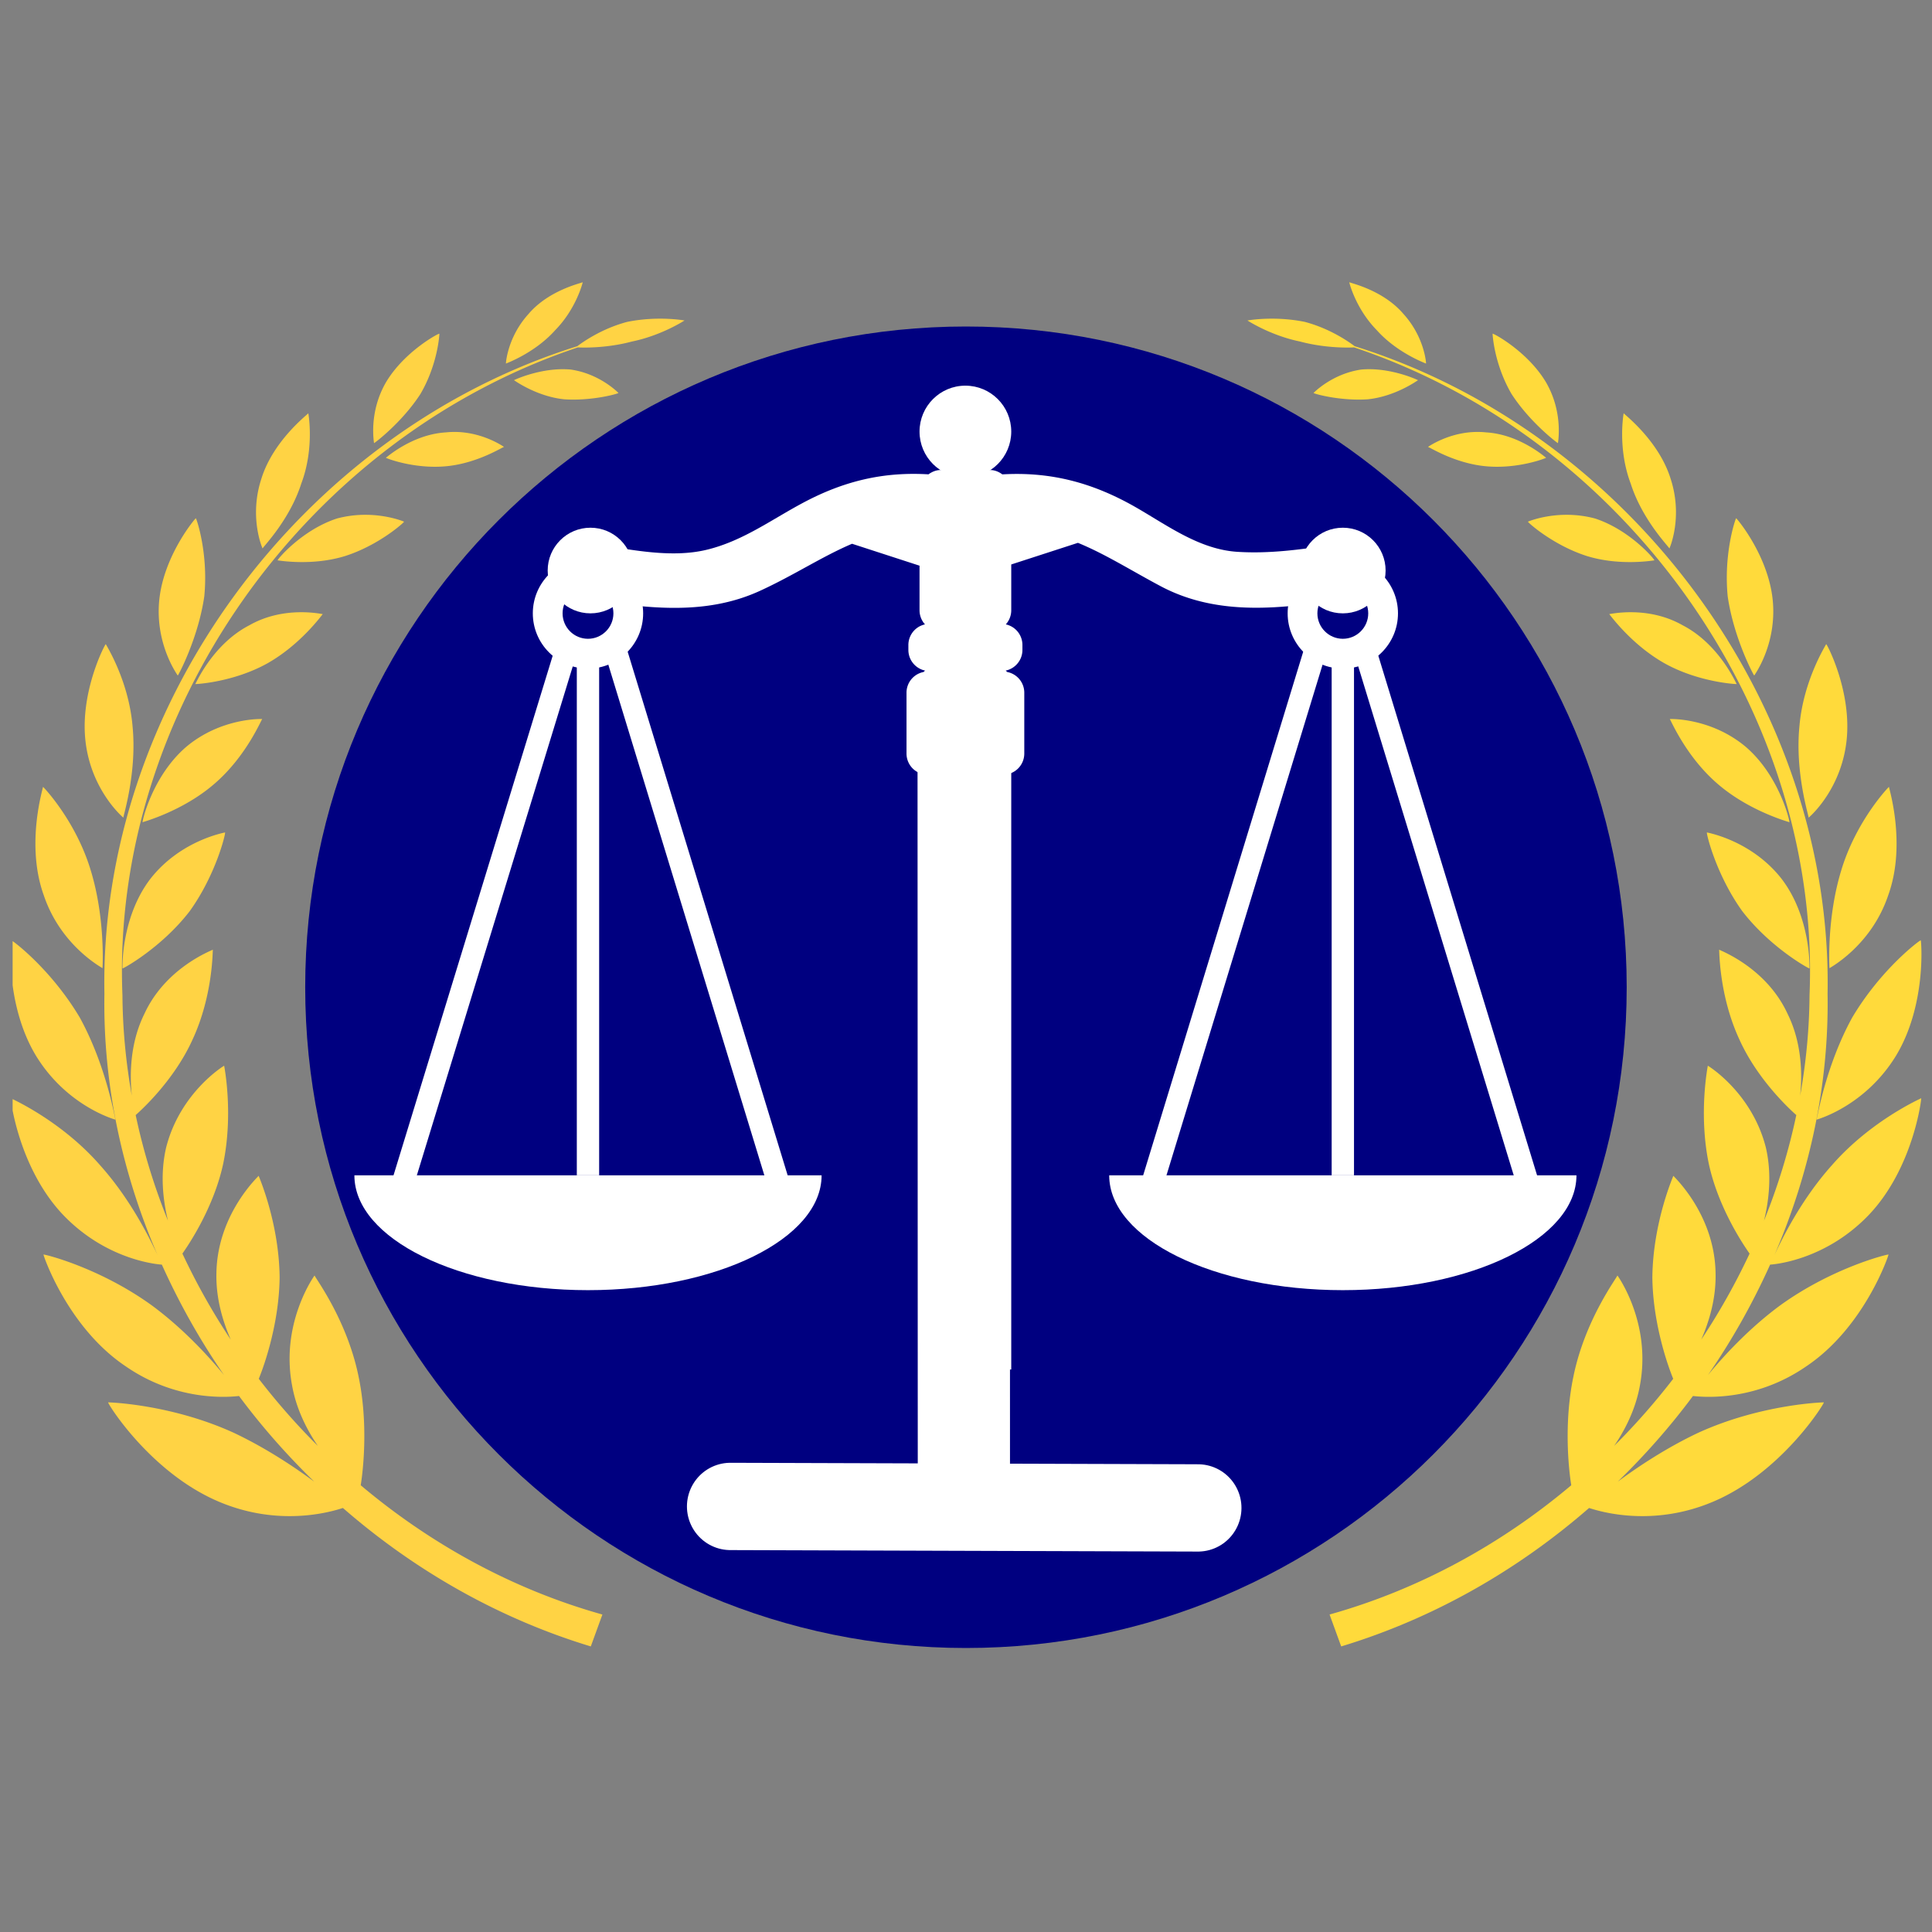
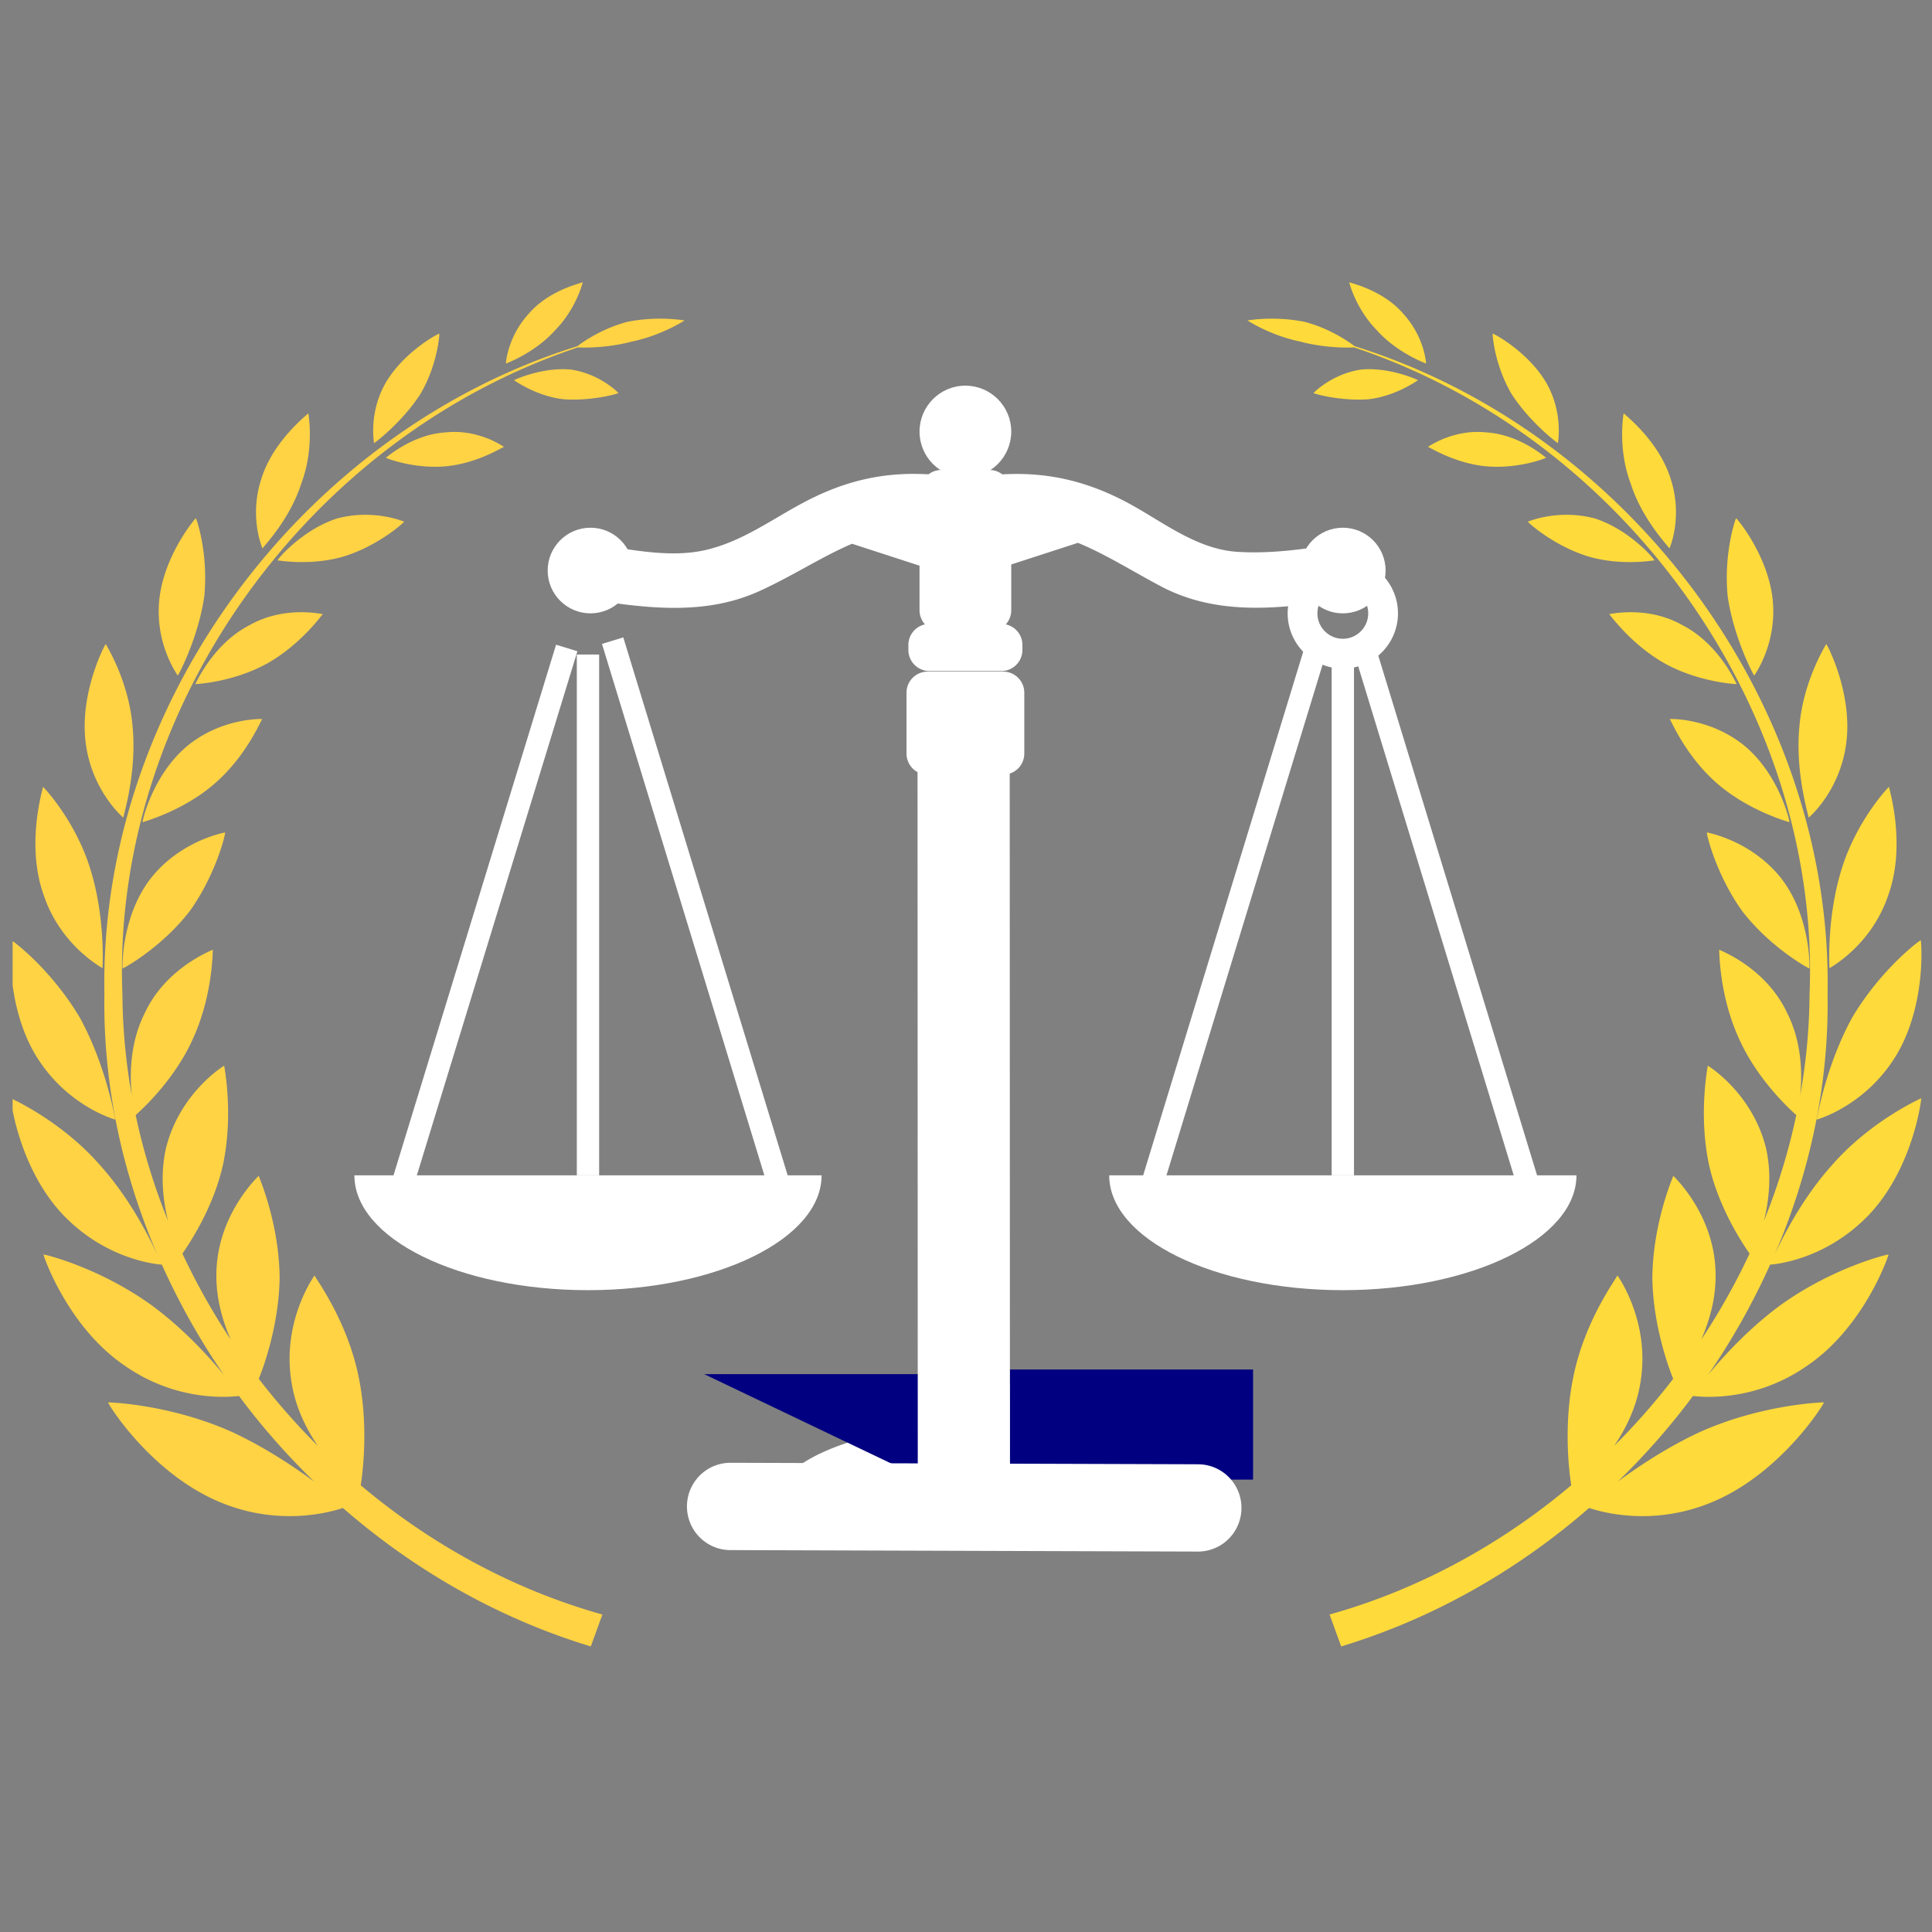
<svg xmlns="http://www.w3.org/2000/svg" data-bbox="4.087 109.543 741.821 530.207" height="1000" viewBox="0 0 750 750" width="1000" data-type="ugc">
  <rect x="0" y="0" width="750" height="750" fill="#808080" stroke="none" />
  <g>
    <defs>
      <clipPath id="25d34a54-a3db-4a54-b6aa-d92ab1dc57de">
-         <path d="M118.48 126.75h513v513h-513Zm0 0" />
-       </clipPath>
+         </clipPath>
      <clipPath id="ad238cc5-2e59-463b-a9d1-87c3f4c642b9">
        <path d="M273 534h206v66.465H273Zm0 0" />
      </clipPath>
      <clipPath id="05b7a6b0-fe5a-4b5b-9a2d-807d763785fa">
        <path d="M356 149.715h37V186h-37Zm0 0" />
      </clipPath>
      <clipPath id="0f652b10-3db9-43d0-a483-ca13fb5f9ad3">
-         <path d="M273.387 533.445h84.75v40.5h-84.75Zm0 0" />
+         <path d="M273.387 533.445h84.75v40.5Zm0 0" />
      </clipPath>
      <clipPath id="db2f1f88-234a-416f-b1ea-fd74e3707678">
        <path d="M391.945 531.637h94.5v42.75h-94.5Zm0 0" />
      </clipPath>
      <clipPath id="70387487-d2fa-459d-a6b3-00e3d2ffb76a">
        <path d="M484.258 109h261.656v531H484.258Zm0 0" />
      </clipPath>
      <clipPath id="fbafa182-1a18-4ca0-b0f5-9fcaf4c85924">
        <path d="M4.898 109h260.84v531H4.898Zm0 0" />
      </clipPath>
    </defs>
    <g clip-path="url(#25d34a54-a3db-4a54-b6aa-d92ab1dc57de)">
      <path d="M374.98 126.75c-141.66 0-256.5 114.84-256.5 256.5 0 141.664 114.84 256.5 256.5 256.5s256.5-114.836 256.5-256.5c0-141.66-114.84-256.5-256.5-256.5" fill="#000080" />
    </g>
    <path d="M516.727 211.512c-12.122 1.894-24.051 3.48-36.336 2.71-14.563-.913-26.762-9.94-38.946-16.992-17.265-10-33.715-14.148-52.332-13.078-1.347-.988-2.93-1.687-4.73-1.687h-19.227c-1.8 0-3.375.7-4.722 1.672-17.196-1.016-32.516 2.39-48.82 11.117-12.423 6.644-23.344 14.793-37.247 18.156-13.344 3.23-28.316.172-41.555-1.898-13.66-2.137-19.511 18.746-5.761 20.902 22.773 3.563 46.133 6.926 67.87-3.008 13.204-6.035 24.177-13.363 35.849-18.316l26.19 8.508v17.293a8.193 8.193 0 0 0 8.196 8.191h19.227c4.527 0 8.183-3.668 8.183-8.191v-17.766l25.883-8.398c10.535 4.308 20.547 10.675 32.004 16.773 22.652 12.078 47.777 8.703 72.031 4.914 13.754-2.156 7.899-23.039-5.757-20.902Zm0 0" fill="#ffffff" />
    <path d="M396.902 252.305c0 4.523-3.66 8.191-8.183 8.191h-27.903c-4.52 0-8.183-3.668-8.183-8.191v-1.914a8.183 8.183 0 0 1 8.183-8.192h27.903a8.18 8.18 0 0 1 8.183 8.192Zm0 0" fill="#ffffff" />
-     <path d="M392.566 564.418c0 4.527-3.656 8.203-8.183 8.203h-19.227c-4.527 0-8.195-3.676-8.195-8.203V265.805a8.194 8.194 0 0 1 8.195-8.196h19.227c4.527 0 8.183 3.668 8.183 8.196Zm0 0" fill="#ffffff" />
    <g clip-path="url(#ad238cc5-2e59-463b-a9d1-87c3f4c642b9)">
      <path d="M470.04 572.621h-26.583c-5.496-6.195-19-12.535-36.738-16.242 0-.129.054-.254.054-.379 0-12.11-14.34-21.926-32.015-21.926-17.656 0-31.992 9.817-31.992 21.926 0 .125.054.25.058.379-17.746 3.707-31.246 10.047-36.742 16.242h-24.66a8.19 8.19 0 0 0-8.188 8.195v11.54a8.191 8.191 0 0 0 8.188 8.19h188.617c4.512 0 8.184-3.663 8.184-8.19v-11.54c0-4.535-3.672-8.195-8.184-8.195Zm0 0" fill="#ffffff" />
    </g>
    <path d="M223.918 254.082h8.668v202.176h-8.668Zm0 0" fill="#ffffff" />
    <path d="m150.645 463.172 65.222-212.899 8.281 2.543-65.222 212.899Zm0 0" fill="#ffffff" />
    <path d="m233.688 249.965 8.273-2.531 65.062 212.937-8.273 2.535Zm0 0" fill="#ffffff" />
    <path d="M516.95 254.082h8.671v202.176h-8.672Zm0 0" fill="#ffffff" />
    <path d="m525.457 252.777 8.285-2.539 65.063 212.946-8.285 2.539Zm0 0" fill="#ffffff" />
    <path d="m442.512 460.398 65.086-212.933 8.277 2.535-65.09 212.93Zm0 0" fill="#ffffff" />
    <path d="M397.625 292.52a8.184 8.184 0 0 1-8.184 8.195h-29.343a8.185 8.185 0 0 1-8.192-8.195v-23.61a8.187 8.187 0 0 1 8.192-8.191h29.343a8.185 8.185 0 0 1 8.184 8.191Zm0 0" fill="#ffffff" />
    <path d="M228.25 500.84c50.094 0 90.695-19.95 90.695-44.578h-181.37c0 24.629 40.59 44.578 90.675 44.578Zm0 0" fill="#ffffff" />
    <path d="M521.285 500.84c-50.097 0-90.695-19.95-90.695-44.578h181.387c0 24.629-40.61 44.578-90.692 44.578Zm0 0" fill="#ffffff" />
-     <path d="M228.25 259.54c-11.805 0-21.41-9.618-21.41-21.438 0-11.817 9.605-21.434 21.41-21.434 11.82 0 21.418 9.617 21.418 21.434 0 11.82-9.598 21.437-21.418 21.437Zm0-31.317c-5.438 0-9.855 4.433-9.855 9.879 0 5.449 4.417 9.875 9.855 9.875 5.445 0 9.875-4.426 9.875-9.875 0-5.446-4.43-9.88-9.875-9.88Zm0 0" fill="#ffffff" />
    <path d="M521.285 259.54c-11.812 0-21.422-9.618-21.422-21.438 0-11.817 9.61-21.434 21.422-21.434 11.8 0 21.41 9.617 21.41 21.434 0 11.82-9.61 21.437-21.41 21.437Zm0-31.317c-5.437 0-9.875 4.433-9.875 9.879 0 5.449 4.438 9.875 9.875 9.875 5.438 0 9.863-4.426 9.863-9.875 0-5.446-4.425-9.88-9.863-9.88Zm0 0" fill="#ffffff" />
    <path d="M245.813 221.477c0 9.187-7.434 16.625-16.594 16.625-9.172 0-16.61-7.438-16.61-16.625 0-9.176 7.438-16.618 16.61-16.618 9.16 0 16.594 7.442 16.594 16.618Zm0 0" fill="#ffffff" />
    <path d="M537.89 221.477c0 9.187-7.437 16.625-16.605 16.625-9.176 0-16.605-7.438-16.605-16.625 0-9.176 7.43-16.618 16.605-16.618 9.168 0 16.606 7.442 16.606 16.618Zm0 0" fill="#ffffff" />
    <g clip-path="url(#05b7a6b0-fe5a-4b5b-9a2d-807d763785fa)">
      <path d="M392.566 167.54c0 9.839-7.972 17.82-17.808 17.82-9.82 0-17.797-7.981-17.797-17.82 0-9.845 7.976-17.825 17.797-17.825 9.836 0 17.808 7.98 17.808 17.824Zm0 0" fill="#ffffff" />
    </g>
    <g clip-path="url(#0f652b10-3db9-43d0-a483-ca13fb5f9ad3)">
      <path d="M273.398 533.445h84.73v40.5h-84.73v-40.5" fill="#000080" />
    </g>
    <g clip-path="url(#db2f1f88-234a-416f-b1ea-fd74e3707678)">
      <path d="M391.953 531.637h94.485v42.75h-94.485v-42.75" fill="#000080" />
    </g>
    <path stroke="#ffffff" d="M.5 0h7.807" fill="none" transform="matrix(.012 36.024 -35.783 .012 374.07 278.398)" stroke-linecap="round" />
    <path stroke="#ffffff" d="M.5 0h5.38" fill="none" transform="matrix(-33.741 -.107 .107 -33.891 481.936 585.425)" stroke-linecap="round" />
    <g clip-path="url(#70387487-d2fa-459d-a6b3-00e3d2ffb76a)">
      <path d="M687.164 490.922c-6.715 14.926-14.781 29.312-24.137 42.871 5.914-7.195 15.7-17.898 27.782-26.86 20.437-14.843 41.988-20.093 42.304-19.921.258-.2-9.183 28.199-31.941 43.41-20.524 14.187-41.156 11.789-43.969 11.504-8.781 11.816-18.57 22.918-29.187 33.25 7.89-5.82 18.914-13.156 31.254-18.98 24.48-11.16 48.73-11.844 48.73-11.786.52-.031-16.328 27.426-43.277 38.672-23.106 9.676-42.965 3.91-47.844 2.313-27.723 24.148-60.356 42.87-96.23 53.746l-4.508-12.387c34.672-9.707 66.586-27.23 93.82-50.18-1.004-6.191-2.953-24.172.863-42.328 4.563-22.289 17.246-38.73 17.047-39.129-.027-.027 13.375 18.324 8.727 42.785-1.637 9.075-5.63 16.98-9.989 23.403a267.182 267.182 0 0 0 22.93-26.059c-2.18-5.281-7.89-21.578-8.094-39.332.203-21.289 8.094-39.242 8.153-39.473-.375-.14 16.043 14.559 16.386 37.82.23 9.645-2.41 18.579-5.566 25.774 7.086-10.648 13.344-21.836 18.77-33.394-2.586-3.653-12.2-17.98-15.844-34.907-4.047-19.582-.371-37.847-.371-38.02.14.028 17.101 10.391 22.527 31.74 2.41 10.331 1.207 20.608-.719 28.429 5.367-13.274 9.586-27.004 12.543-41.016-1.379-1.226-14.695-12.988-22.039-29.226-8.039-17.243-7.808-34.82-7.922-34.993-.46.028 18.11 6.508 26.574 24.914 5.711 11.504 5.711 24.036 4.88 31.829 2.296-12.848 3.558-25.946 3.644-39.133 4.508-109.059-70.227-215.778-176.79-251.399-2.64.145-11.51.258-21.007-2.28-11.566-2.372-20.379-8.165-20.406-8.165-.031 0 10.215-1.914 22.27.543 10.015 2.652 17.363 7.934 19.37 9.445 107.196 33.54 185.633 139.516 183.567 251.399.574 34.937-6.832 69.472-20.637 101.437 3.16-6.793 10.621-21.863 22.3-34.879 15.27-17.523 34.813-26.027 34.673-26.027.226-.23-2.957 27.172-20.465 45.438-17.305 17.98-37.711 19.125-38.172 19.152Zm18.024-56.285c.03 0 18.769-5.051 30.855-24.832 11.965-19.809 9.785-44.98 9.582-44.782-.457 0-15.383 11.13-26.574 29.942-10.36 18.808-13.719 39.527-13.864 39.672Zm-42.563-111.485c-.313.227 3.473 16.27 13.691 30.512 10.88 14.156 25.801 22.348 26.118 22.29.027.171.718-19.95-11.02-35.048-11.855-14.93-28.96-17.726-28.789-17.754Zm47.586 52.715c-.316 0 16.07-8.332 22.789-28.312 7.262-20.121.027-42.243.316-42.098-.175 0-12.574 12.984-18.398 31.938-5.914 18.949-4.734 38.332-4.707 38.472Zm-32.574-85.996c-13.52-11.3-29.301-10.789-29.446-10.73.286 0 6.028 14.296 18.48 25.058 12.43 10.817 28.099 14.957 27.958 14.985.312.086-3.676-17.926-16.992-29.313Zm39.176-2.2c2.18-19.179-7.692-37.874-7.895-37.616.172-.086-8.895 13.87-10.387 31.968-1.781 18.18 3.817 35.22 3.559 35.391.113-.027 12.57-10.559 14.722-29.742Zm-63.688-44.98c-13.832-7.847-28.668-4.109-28.441-4.308.144.027 8.382 11.73 21.554 19.152 13.262 7.363 27.782 8.074 27.953 8.02-.086.172-6.57-15.414-21.066-22.864Zm27.871 19.551c-.144.086 8.895-11.902 7.172-29.285-1.75-17.437-14.117-31.937-14.203-31.766-.262.172-4.91 13.586-3.274 30.313 2.352 16.238 10.102 30.738 10.305 30.738Zm-61.82-60.965c-14.293-3.824-26.031 1.227-26.031 1.227-.118.258 9.671 9.078 22.73 13.3 13.23 4.141 26.488 1.63 26.348 1.743.343-.145-9.36-11.817-23.047-16.27Zm28.87 11.645c.114-.113 5.368-12.16.49-27.059-4.68-15.125-18.485-25.343-18.227-25.457 0 0-2.496 13.469 2.726 27.313 4.594 14.414 15.211 24.918 15.012 25.203Zm-93.734-39.418c.231-.227 10.16 6.394 22.645 7.508 12.426 1.113 23.191-3.168 23.246-3.309 0 .14-10.074-9.078-23.305-9.848-12.855-1.37-22.613 5.708-22.586 5.649Zm50.485-1.484c-.086.117 2.324-11.758-4.735-23.774-7.175-11.93-20.523-19.008-20.636-18.695-.028.027.515 11.672 7.347 23.375 7.176 11.105 17.88 19.152 18.024 19.094Zm-73.875-17.008c10.933-1.114 19.547-7.48 19.547-7.422.054-.028-10.735-5.137-21.985-4.14-11.511 1.655-18.57 9.136-18.57 9.077-.059.286 10.246 3.196 21.008 2.485Zm22.672-13.871c.031-.059-.516-10.133-8.75-19.239-8.125-9.562-21.211-12.132-21.067-12.359-.03.027 2.438 10.191 10.618 18.55 7.98 8.993 19.171 12.989 19.199 13.048Zm0 0" fill="#ffda3b" />
    </g>
    <g clip-path="url(#fbafa182-1a18-4ca0-b0f5-9fcaf4c85924)">
      <path d="M62.828 490.922c6.719 14.926 14.781 29.312 24.137 42.871-5.91-7.195-15.695-17.898-27.781-26.86-20.434-14.843-41.989-20.093-42.301-19.921-.258-.2 9.183 28.199 31.941 43.41 20.52 14.187 41.156 11.789 43.969 11.504 8.781 11.816 18.57 22.918 29.187 33.25-7.89-5.82-18.914-13.156-31.253-18.98-24.48-11.16-48.735-11.844-48.735-11.786-.515-.031 16.332 27.426 43.281 38.672 23.102 9.676 42.965 3.91 47.844 2.313 27.723 24.148 60.356 42.87 96.23 53.746l4.505-12.387c-34.668-9.707-66.582-27.23-93.82-50.18 1.007-6.191 2.956-24.172-.86-42.328-4.563-22.289-17.25-38.73-17.047-39.129.027-.027-13.375 18.324-8.727 42.785 1.637 9.075 5.625 16.98 9.989 23.403a267.182 267.182 0 0 1-22.93-26.059c2.18-5.281 7.89-21.578 8.094-39.332-.203-21.289-8.094-39.242-8.153-39.473.372-.14-16.043 14.559-16.386 37.82-.23 9.645 2.41 18.579 5.566 25.774-7.09-10.648-13.344-21.836-18.77-33.394 2.583-3.653 12.2-17.98 15.844-34.907 4.047-19.582.371-37.847.371-38.02-.144.028-17.105 10.391-22.527 31.74-2.414 10.331-1.207 20.608.715 28.429-5.367-13.274-9.586-27.004-12.54-41.016 1.376-1.226 14.692-12.988 22.04-29.226 8.035-17.243 7.809-34.82 7.922-34.993.46.028-18.11 6.508-26.574 24.914-5.715 11.504-5.715 24.036-4.88 31.829-2.296-12.848-3.562-25.946-3.648-39.133-4.504-109.059 70.23-215.778 176.793-251.399 2.64.145 11.508.258 21.008-2.28 11.566-2.372 20.379-8.165 20.406-8.165.028 0-10.218-1.914-22.27.543-10.019 2.652-17.363 7.934-19.374 9.445-107.192 33.54-185.63 139.516-183.563 251.399-.574 34.937 6.828 69.472 20.633 101.437-3.156-6.793-10.617-21.863-22.297-34.879-15.27-17.523-34.816-26.027-34.672-26.027-.23-.23 2.957 27.172 20.465 45.438 17.305 17.98 37.711 19.125 38.168 19.152Zm-18.023-56.285c-.028 0-18.77-5.051-30.852-24.832-11.969-19.809-9.785-44.98-9.586-44.782.461 0 15.383 11.13 26.578 29.942 10.36 18.808 13.72 39.527 13.86 39.672Zm42.562-111.485c.317.227-3.472 16.27-13.687 30.512-10.88 14.156-25.801 22.348-26.118 22.29-.03.171-.718-19.95 11.02-35.048 11.852-14.93 28.957-17.726 28.785-17.754Zm-47.582 52.715c.317 0-16.074-8.332-22.789-28.312-7.262-20.121-.027-42.243-.316-42.098.172 0 12.57 12.984 18.398 31.938 5.91 18.949 4.734 38.332 4.707 38.472Zm32.574-85.996c13.516-11.3 29.301-10.789 29.446-10.73-.29 0-6.028 14.296-18.485 25.058-12.425 10.817-28.097 14.957-27.953 14.985-.316.086 3.676-17.926 16.992-29.313Zm-39.175-2.2c-2.184-19.179 7.691-37.874 7.89-37.616-.172-.086 8.899 13.87 10.39 31.968 1.782 18.18-3.816 35.22-3.558 35.391-.113-.027-12.57-10.559-14.722-29.742Zm63.683-44.98c13.836-7.847 28.672-4.109 28.442-4.308-.141.027-8.38 11.73-21.551 19.152-13.262 7.363-27.785 8.074-27.957 8.02.086.172 6.574-15.414 21.066-22.864ZM69 262.242c.145.086-8.898-11.902-7.176-29.285 1.754-17.437 14.121-31.937 14.207-31.766.258.172 4.91 13.586 3.274 30.313-2.356 16.238-10.102 30.738-10.305 30.738Zm61.82-60.965c14.293-3.824 26.032 1.227 26.032 1.227.113.258-9.672 9.078-22.73 13.3-13.231 4.141-26.493 1.63-26.349 1.743-.343-.145 9.356-11.817 23.047-16.27Zm-28.87 11.645c-.118-.113-5.368-12.16-.49-27.059 4.677-15.125 18.481-25.343 18.224-25.457 0 0 2.496 13.469-2.727 27.313-4.59 14.414-15.21 24.918-15.008 25.203Zm93.734-39.418c-.23-.227-10.16 6.394-22.645 7.508-12.43 1.113-23.191-3.168-23.25-3.309 0 .14 10.074-9.078 23.305-9.848 12.86-1.37 22.617 5.708 22.59 5.649Zm-50.485-1.484c.086.117-2.324-11.758 4.735-23.774 7.175-11.93 20.52-19.008 20.636-18.695.028.027-.515 11.672-7.347 23.375-7.176 11.105-17.88 19.152-18.024 19.094Zm73.875-17.008c-10.937-1.114-19.547-7.48-19.547-7.422-.058-.028 10.735-5.137 21.985-4.14 11.508 1.655 18.57 9.136 18.57 9.077.055.286-10.246 3.196-21.008 2.485Zm-22.676-13.871c-.027-.059.52-10.133 8.754-19.239 8.121-9.562 21.211-12.132 21.067-12.359.027.027-2.442 10.191-10.617 18.55-7.98 8.993-19.172 12.989-19.204 13.048Zm0 0" fill="#ffd344" />
    </g>
  </g>
</svg>